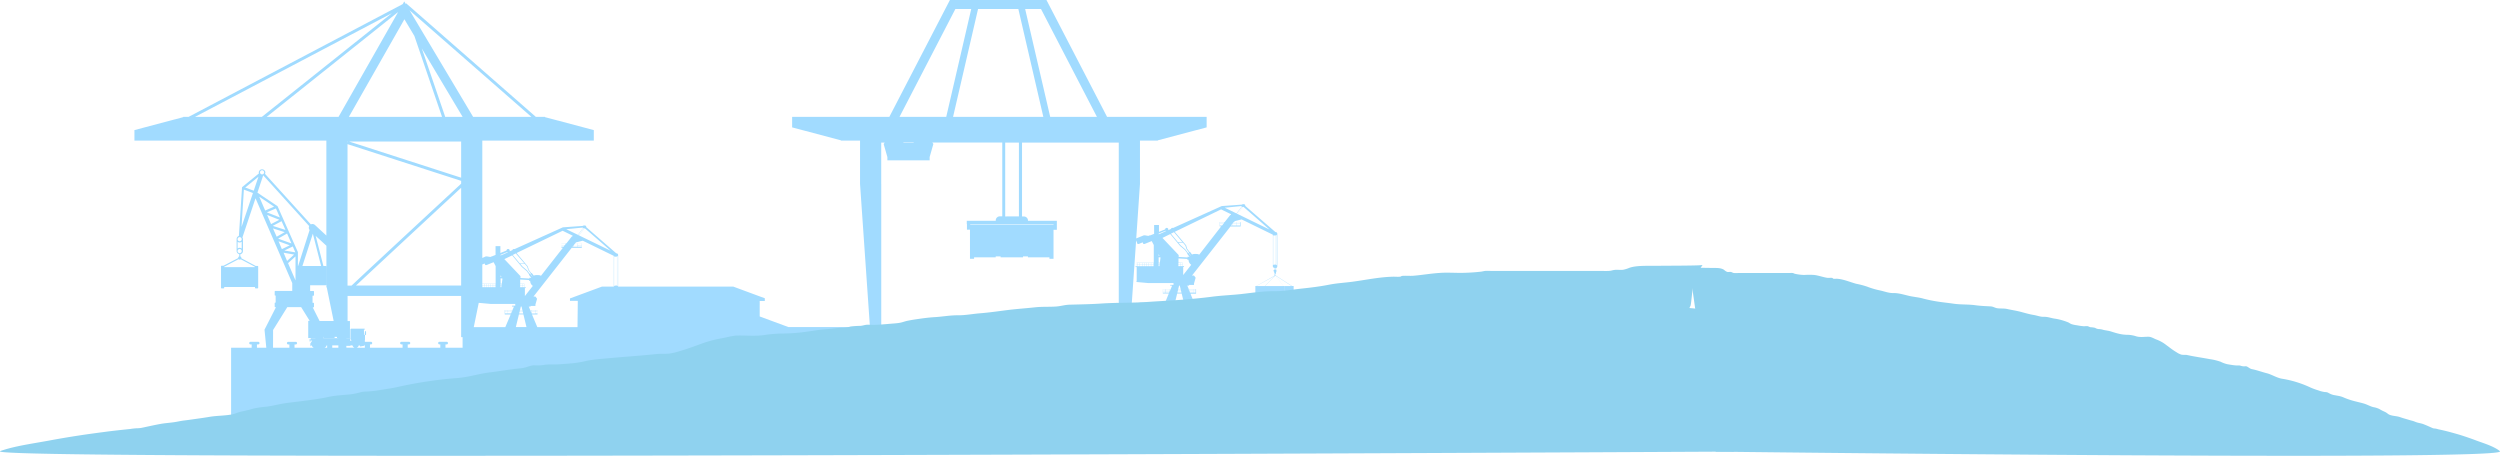
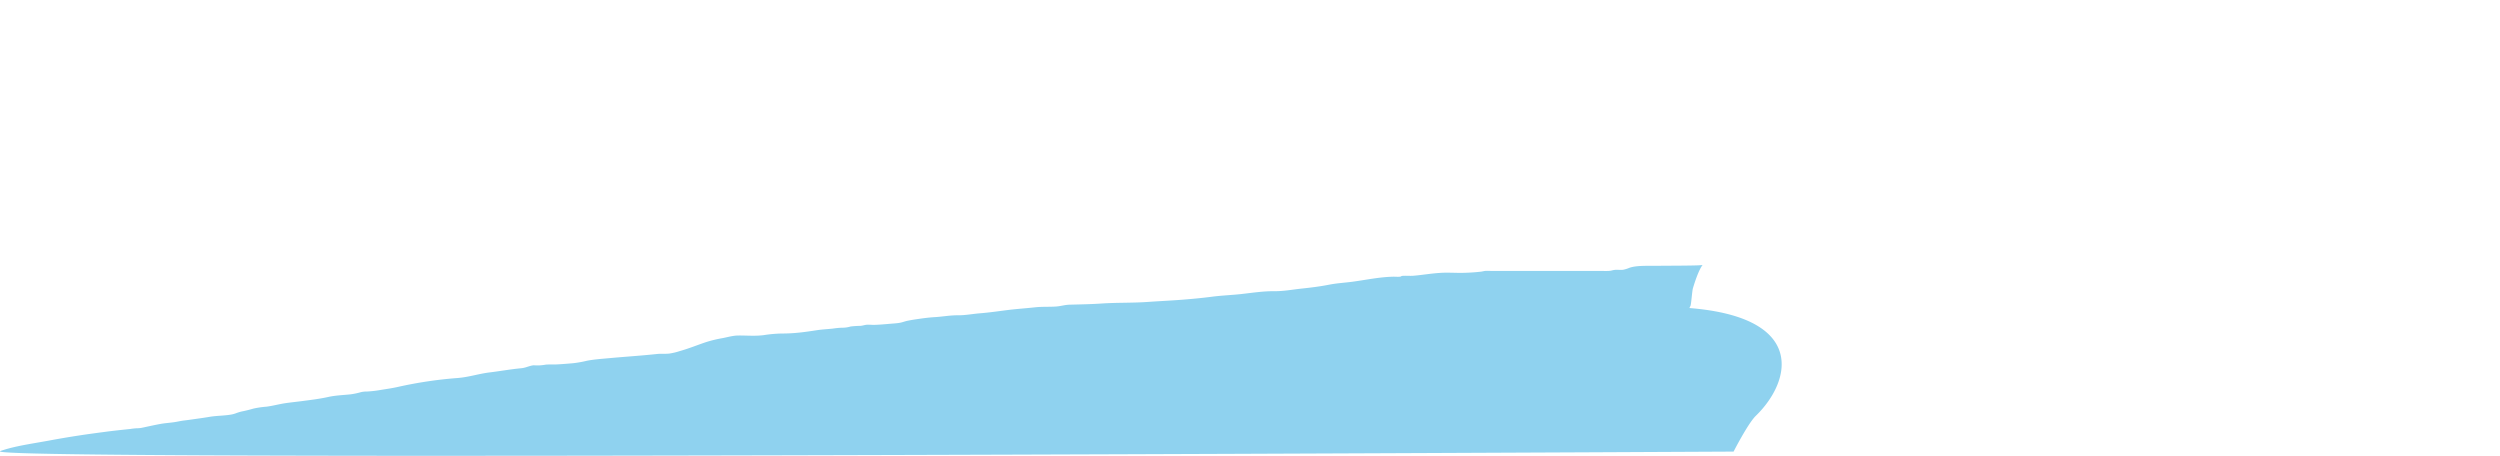
<svg xmlns="http://www.w3.org/2000/svg" viewBox="0 0 1337.32 243.87">
  <defs>
    <style>.cls-1{fill:#a1dbff;fill-rule:evenodd;}.cls-2{fill:#8fd2ef;}</style>
  </defs>
  <g id="Laag_2" data-name="Laag 2">
    <g id="BG">
-       <path class="cls-1" d="M704.83,186V175H692.05l-3.67-1.08v-6.21h2.54v-1h.2l-15.9-4.72H638.81l-2-4.89h3v-.44h0V154.7h-3.89l-.8-1.91h.95v-.38h2.64v-.75l.88-3.09-.19-.25-.69-.94h-1.06l20.58-26.24h5.41v-.45h0v-1.83h0v0h-3.58l.45-.58h0l3.66-.91,16.62,8.12s.05.1.08.14V142.2a1.49,1.49,0,0,0,0,.21.88.88,0,0,0,.74.87v1a.59.59,0,0,0-.35.54.6.6,0,0,0,.37.56v.77l.43.39H682v0a.22.22,0,0,1-.09.17.47.47,0,0,0-.22.4.49.49,0,0,0,.15.35L672,153l0,0h-.47v7h15.32v-7h-.35l0,0-4.09-5.48,8.57,5.52H686.9v6.91H692V153h-.82l0,0-8.67-5.58a.48.48,0,0,0,.06-.24c0-.18-.18-.18-.18,0a.21.21,0,0,1,0,.14l-.05,0,0,0h0l0,0-.25.14a.28.28,0,0,1-.15-.25.26.26,0,0,1,.18-.24.2.2,0,0,0,.13-.19v-.24l.26-.24v0l.08-.07v-.78a.61.61,0,0,0,.28-.51.6.6,0,0,0-.23-.47v-1.09a.91.91,0,0,0,.62-.86.93.93,0,0,0,0-.29V125h0a.89.89,0,0,0-.89-.86h-.11l-16.13-14a.76.76,0,0,0,0-.15.77.77,0,0,0-.77-.77.78.78,0,0,0-.22,0,.85.85,0,0,0-.23,0,.79.79,0,0,0-.55.23l-10.82.78-26,11.72a1,1,0,0,0-.34-.07.88.88,0,0,0-.82.59l-1.46.66,0-.06a.86.86,0,1,0-1.66-.37l-3.3,1.34v-3.68h-2.59v4.73l-2,.8H615l-.73.3-1.81-.31h-.59l-4.07,1.65,2-29.07V75.21h9.56v-.15l26.11-6.92V62.52H592.2L559.78,0H508.14L475.73,62.52h-52v5.62l26.1,6.92v.15h10.23V98.43l5.3,76.53h-43.6l-15.37-5.68V161h2.73v-1.37h.21l-17.08-6.32h-61.6V136.36h0a.89.89,0,0,0-.89-.85h-.1l-16.06-14a.58.58,0,0,0,0-.14.76.76,0,0,0-.76-.76.61.61,0,0,0-.24,0,.78.78,0,0,0-.21,0,.77.77,0,0,0-.55.23l-10.75.77-25.84,11.65a.94.94,0,0,0-.34-.07.86.86,0,0,0-.81.59l-1.45.65-.05-.06a.86.86,0,0,0-.8-1.18.85.85,0,0,0-.85.82l-3.28,1.33v-3.66h-2.58v4.7l-2,.79H263l-.73.29-1.8-.31v0h-.59L258,138V75.21h59.64V69.59l-26.1-6.92v-.15h-4.9L217.28,1.8l-.25.29L216.24.76l-.82,1.44L100.87,62.52H98v.15L71.91,69.59v5.62H174.58V126l-6.11-5.65a2,2,0,0,0-2.19-.32L141.75,93a2,2,0,0,0,.2-.79,1.77,1.77,0,0,0-3.53,0,1.71,1.71,0,0,0,.09.55l-9,7.34,0,0-.05.06,0,0s0,0,0,.06,0,0,0,0a0,0,0,0,1,0,0v.15l-1.65,25.57-.08.29a1.75,1.75,0,0,0-1.16,1.65v6.35a1.75,1.75,0,0,0,1.42,1.71v1.18a.92.92,0,0,0-.58.84v.09l-7.86,4.1h-1a.32.32,0,0,0-.32.32v11.47a.32.32,0,0,0,.32.32h1.06a.32.32,0,0,0,.32-.32v-.43h16.47v.43a.33.33,0,0,0,.32.32h1.07a.33.33,0,0,0,.32-.32V142.58a.33.33,0,0,0-.32-.32h-1l-7.66-4.1V138a.92.92,0,0,0-.58-.84V136a1.74,1.74,0,0,0,1.42-1.7V128a1.64,1.64,0,0,0-.29-1l7-20.94,19.65,45.36v4.22h-9.07a.32.32,0,0,0-.32.32v1.82a.32.32,0,0,0,.32.32h.2v3.78h-.2a.32.32,0,0,0-.32.32V164a.32.32,0,0,0,.32.32h.37l-6.12,12a.36.36,0,0,0,0,.17l.94,9.52h-5v-1.77h.58a.7.7,0,1,0,0-1.39H134.1a.7.7,0,1,0,0,1.39h.52V186h-11v48.39L978.25,231V186Zm-22.56-38.62h0Zm-.23.23h.08a.39.39,0,0,0,.26-.09l4.1,5.49h-9.76Zm-.12,0,0,0-5.32,5.4,0,0h-4.51Zm.67-21.69a.9.9,0,0,0,.43-.41v16.44a1,1,0,0,0-.43-.34Zm-.88,18.36-.16,0v-1h.16Zm.48,0H682a.64.64,0,0,0-.2,0h0v-1h0a.69.69,0,0,0,.25,0h.11Zm.26.07a.44.44,0,0,0-.16-.06v-.91l.16,0ZM681.36,126l.15,0a.91.91,0,0,0,.37-.08l.16,0h.18a.8.8,0,0,0,.27,0v15.62a.85.85,0,0,0-.23,0h-.18a.94.94,0,0,0-.3.05l-.18,0a.86.86,0,0,0-.24,0Zm-.53-.27a1,1,0,0,0,.43.25v15.62a1,1,0,0,0-.43.37ZM221.67,19.25l14.79,43.27H186.62l29.71-52.21Zm16.49,43.27L225.64,25.91l21.83,36.61Zm-57.07,0H142.65L213,6.39Zm72,0-34-57,65.16,57ZM209.62,7.06,140.08,62.52H104.31Zm29.23,177.16a.7.7,0,1,0,0-1.39H235a.7.7,0,0,0,0,1.39h.53V186H218.1v-1.77h.57a.7.7,0,1,0,0-1.39h-3.84a.7.7,0,1,0,0,1.39h.52V186H197.91v-1.77h.58a.7.7,0,0,0,0-1.39h-3.31v-.14a.3.3,0,0,0,0-.1h0a.37.37,0,0,0,0-.11l-.05,0a.41.41,0,0,1-.07-.22v-.05h0a.19.19,0,0,0,.19-.19h0v-2.7a.29.29,0,0,0,0-.09l0,0h.22a.35.35,0,0,0,.34-.35v-1.39a.34.34,0,0,0-.34-.35h-.24v.85l-.49.39-.08-2.11h.48a.09.09,0,0,0,.09-.09.4.4,0,0,0-.39-.39h-6.9a.49.49,0,0,0-.48.48v5.19h0v.05h.07l.41.41v.32h-.67v-.69h0v-.58h-2v-.07h1.93v-.64h0v-8.54h-1.27V158.29h60.75v22.05h.77V186h-9.15v-1.77Zm134.49-24.36h0v-.27h0Zm252-4.14v.82h-2v-.82Zm-2-.1v-.82h2v.82Zm8.12-14.07v.82h-1.11v-.82Zm-1.1-.1v-.81h1.09v.81Zm.36,11.34h.36l.47,1.91h-1.29Zm.85,2,.2.82h-1.73l.2-.82Zm.93-13.25v.82h-.94v-.82Zm-.94-.1v-.81h.94v.81Zm.24,14.27.19.82h-2.14v-.15l.16-.67Zm.31,1.31,1.19,4.89h-4.79l1.19-4.89Zm25.49,9.81h0v-.2h0ZM625.8,155.72l-.35.82h0v-.82Zm-.37-.1v-.82h.75l-.34.82ZM287.43,175l-2.85-6.77h2.94v-.44h0v-1.88h-3.87l-.79-1.9h.94v-.37h2.62v-.75l.88-3.07-.88-1.19h-1.05l20.46-26.08h5.38v-.44h0v-1.82h0v-.06h-3.55l.45-.57h0l3.63-.9,16.52,8.07a.64.64,0,0,0,.08.14v16.34H322v1.2h0v-1.2l-17.1,6.33V161l.18-.06h4L308.92,175Zm-34,0L256.09,162l6.25.57h13.28v.94h-1.69V164h1l-.8,1.9H270v1.88h0v.44h3.18L270.3,175ZM258,151.89h1v.81h-1Zm2.14.92v.81h-1v-.81Zm-1-.11v-.81h1v.81Zm2.23.11v.81h-1.12v-.81Zm-1.12-.11v-.81h1.12v.81Zm2.23.11v.81h-1v-.81Zm-1-.11v-.81h1v.81Zm2.17.11v.81h-1.06v-.81Zm-1.06-.11v-.81h1.06v.81Zm2.18.11v.81h-1v-.81Zm-1-.11v-.81h1v.81Zm48.69-30.53.07,0-2.84,3.74-.45-.21L312,122A.8.8,0,0,0,312.43,122.17Zm16,31V137.05a1,1,0,0,0,.42.26v15.52A1,1,0,0,0,328.39,153.2Zm-17.33-22V132h-2v-.81Zm-2-.1v-.81h2v.81Zm-21.64,35.78v.81h-1.1v-.81Zm-1.1-.11V166h1.1v.81Zm-15.12.11v.81h-1.1v-.81Zm-1.1-.11V166h1.1v.81Zm3.16.11v.81h-2v-.81Zm-2-.11V166h2v.81Zm10.66-24.11.6,1.86,1.39,1.86.08-.07-.24.19,1,1.35-.13.12-1.17-1.55-.28.21.13-.09-1.41-1.85-2.55-2.19-1.11-1.35h2.4Zm25-11.46h2V132h-2Zm-.1,0V132h-.68l.63-.81Zm-4.22-.72v-.19h.15Zm-.1.13-.38.49h-1.84v-.81h2.22Zm-.46.59-.64.81h-1.12v-.81ZM277.9,166.89h1.77l.2.81h-2.13v-.15Zm2.09,1.3,1.64,6.77h-5.69l1.64-6.77Zm-.34-1.41h-1.73l.2-.81h1.33Zm-.23-.91h-1.27l.46-1.9H279Zm4.2-15.63v.06a3.15,3.15,0,0,0,1.42,2.63l-4.26,5.43V154.1h.45v-.45h-.76v-1.86h-2.21l0-2.27,4.72.27,0,.41Zm-3.25,2.57v.81h-.93v-.81Zm-.93-.11v-.81h.93v.81Zm-1.19.11h1.09v.81h-1.11Zm1.09-.11h-1.09v-.81h1.08Zm-11-.48v-.33h0Zm-.1.78-.08.62h-.41v-.81h.49Zm0-4.88-.46,0v-.85Zm-.46.79.89.05.1.18-.34,2.65h-.65Zm.49,3v.81h-.49v-.81Zm10.9-9.06,2.59,2.2,1.31,1.76-.17.13,1.28,1.7h0l-1-.06,0,.42-4.76-.28,0-1-8.63-9.11,4.19-2Zm-5.37,23.95h-.4V166h.74Zm0,.11-.34.81h0v-.81Zm12.49-.11h-2V166h2Zm0,.11v.81h-1.8l-.16-.39v-.42Zm-2.14,0h.07v.18Zm.07-.11H284l-.34-.81h.46Zm24.81-35.67h-2V131l.57-.72h1.39Zm-2.7-5.07-.13.39h-.27l-2.95,3.75h-2.65v.06h0v1.82h0v.05h0v.39h.81l-11.75,15a3.12,3.12,0,0,0-1.46-.36,3.07,3.07,0,0,0-.53,0,3.29,3.29,0,0,0-.54,0,3,3,0,0,0-1.31.29L284.4,146l-.17.13-1.33-1.74-.59-1.91-6-7.13,24.65-11.91Zm-25.85,14.8H278l-3.73-4.49,1.65-.8ZM265.13,152.7h-.28v-.81h.28Zm0,.11v.81h-.28v-.81Zm-6.1.81h-1v-.81h1Zm70.78-.88h-.18a1,1,0,0,0-.3.05h-.18a1,1,0,0,0-.24,0V137.33h.15a.81.81,0,0,0,.38-.08l.15,0h.18a.81.81,0,0,0,.27,0v15.53A.85.85,0,0,0,329.81,152.74Zm-20.06-26.8,2.9-3.81a.85.85,0,0,0,.23,0h0l13.8,12Zm2.16-4-2.79,3.67-6.22-3,8.84-.88A.81.81,0,0,0,311.91,122Zm-52.3,19.86h.6l3.83-1.55,1.09,2.08v9.44H258V141.46l1.25-.51Zm-13,10.94H190.42c13.92-13,45.89-42.69,56.26-52.31v52.31Zm83.48.05V137.2a.82.82,0,0,0,.42-.4v16.34A.86.86,0,0,0,330.14,152.81ZM246.68,95.05,186.75,75.7h59.93ZM185.9,77.11l60.78,19.63v1.52c-9.39,8.71-45,41.71-58.6,54.5H185.9Zm0-.84V75.7h.18Zm-13,103.92H173v.63h6v-.63h1.21l0,.15h.07v.48H181v.07h-8.12Zm8.06,1.28ZM195.18,179l-.1.08a.28.28,0,0,0-.12,0h-.25l0-.6.49-.38Zm-4.8-.66h0l-1.64-.31Zm-18,7.64h0Zm2.34-1.2H175V186h-1.4A1.76,1.76,0,0,0,174.7,184.79Zm3,0H181V186h-3.26Zm7.52.22h2a.31.31,0,0,0,.3-.22h1a1.77,1.77,0,0,0,1.12,1.2h-4.35Zm6.66-.22h.54a1.47,1.47,0,0,0,.14.45.21.21,0,0,0,.23.11l1.75-.33a.69.69,0,0,0,.46-.3.75.75,0,0,0,.14-.41V186H190.8A1.76,1.76,0,0,0,191.91,184.79Zm444.3-29.07h.08v.19Zm2.25-.92h1.11v.82h-1.11Zm0,.92h1.11v.82h-1.11Zm-2.07-.92h2v.82h-2Zm0,.92h2v.82h-1.81l-.16-.39Zm-.1-.92v.82h-.12l-.35-.82Zm-3.36-7.66v-4.29h.45v-.44h-.76v-1.88H630.4l0-2.28,4.75.27,0,.42.64,0V139a3.17,3.17,0,0,0,1.43,2.64Zm1.14-13.74-2.56-2.21-1.13-1.35h2.42l1.28,1.52.6,1.87,1.4,1.87-.16.12,1,1.36-.13.12-1.17-1.56-.28.21.12-.09Zm19.65-12.76h-1.13v-.81h1.77Zm1.11-1.41-.39.49h-1.85v-.81h2.24Zm.1-.13v-.19h.15Zm4.24,1.54h-.69l.64-.81h0Zm2.07,0h-2v-.81h2Zm.11-1.73h2v.81h-2Zm0,.92h2v.81h-2Zm-.11-.92v.81h-2v-.08l.58-.73Zm3.76-8.22a.78.78,0,0,0,.22,0h0l13.88,12.11-17.06-8.32,2.91-3.83Zm-.23,0h.07L662,114.48l-.44-.22,2.79-3.67A.77.77,0,0,0,664.77,110.73Zm-.69-.45a.7.7,0,0,0,.17.24l-2.81,3.7-6.26-3.06ZM653.2,112l5.32,2.6-.12.39h-.28l-3,3.79h-2.67v0h0v1.83h0v.06h0v.39h.82L641.5,136.22a3.16,3.16,0,0,0-1.47-.36,3.07,3.07,0,0,0-.53,0,3.29,3.29,0,0,0-.54,0,3.23,3.23,0,0,0-1.32.29l-1.07-1.42-.17.12-1.34-1.75-.59-1.91L628.4,124ZM628,124.2l4.49,5.32h-2.41L626.36,125Zm-2,1,5.25,6.34,2.61,2.21,1.31,1.77-.17.13,1.29,1.72h0l-1-.06,0,.41-4.78-.28v-1l-8.68-9.17Zm-6.21-.25,3.68-1.5a.76.76,0,0,0,.31.13l-2.11,1-1.88.77Zm0,11,.46.88-.46,0Zm0,1.67.9.05.1.19-.35,2.66h-.65Zm.64,3,0,.33v-.33Zm-.64,0h.5v.81h-.5Zm0,.91h.5v.2l-.09.62h-.41ZM617.19,126v.13l-.23,0Zm-8.69,4.52h.6l2.17-.88.36.88h.6l3.86-1.56,1.1,2.1v9.49H608v1.88h-.57v.44h.62v7.39h-.11v.58l6.44.59h13.36v.94H626v.44h1l-.79,1.91h-4.18v1.89h0V157h3.2l-2,4.89H609.88v.9h0v-.9l-4.53,1.35,2.39-34.63Zm8.4,10.95v-.81h.29v.81Zm.29.1v.82h-.29v-.82Zm-1.41-.1v-.81h1v.81Zm1,.1v.82h-1v-.82Zm-2.19-.1v-.81h1.07v.81Zm1.07.1v.82h-1.07v-.82Zm-2.19-.1v-.81h1v.81Zm1,.1v.82h-1v-.82Zm-2.24-.1v-.81h1.12v.81Zm1.12.1v.82h-1.12v-.82Zm-2.24-.1v-.81h1v.81Zm1,.1v.82h-1v-.82Zm-2.29-.1v-.81H611v.81Zm1.17.1v.82h-1.17v-.82Zm-2.29-.1v-.81h1v.81Zm1,.1v.82h-1v-.82Zm-1.67-.1v-.81h.55v.81Zm.55.1v.82h-.55v-.82Zm13.5,14.07v-.82h1.1v.82Zm1.1.1v.82h-1.1v-.82Zm-61.39-35.6H519v-.24h44.56v.24h-1.73Zm-24.08-4.36V76.27h7.34v39.49ZM486,76.48h-2.74v-.21h5.48v.21ZM544.74,4.81l13.37,57.71H509.82L523.19,4.81Zm12.12,0,29.92,57.71h-25L548.38,4.81h8.48Zm-45.8,0h8.48L506.17,62.52h-25ZM471.39,98.43V76.27h1.86l-.13.18h0l-.43.58,2,7v1.72h22.6V84l2-7-.43-.58h0l-.13-.18h37.41v39.49h-1.31a2.19,2.19,0,0,0-2.19,2.2v.17H517.16v1.75h.09v3h1.62v14.31h0v1.28h2.19v-.79h11.57v-.49h2.62v.49h12v-.49h2.62v.49h11.5v.79h2.19v-1.28h0V122.91h1.78v-4.78H549.9V118a2.19,2.19,0,0,0-2.19-2.2h-1V76.27h51.75V98.43h0v66.86L594,166.64v1l.17,0h3.75l-.14,7.34H471.41V98.43Zm-200,36.37a.79.79,0,0,0,.3.12l-2.09,1-1.87.75v-.34Zm-6.24,2.65-.23,0,.23-.09Zm-90.55-6V153.7h.19l3.69,18h-7.53l-3.67-7.28h.38a.32.32,0,0,0,.31-.32v-1.82a.32.32,0,0,0-.31-.32h-.47v-3.78h.47a.32.32,0,0,0,.31-.32V156a.31.31,0,0,0-.31-.32H165.9v-3.09h8.35a.32.32,0,0,0,.32-.32v-9.65a.32.32,0,0,0-.32-.32H173l-4.13-16.12ZM167.35,125l4.42,17.28h-10ZM140.19,91.09a1.1,1.1,0,1,1-1.1,1.09A1.09,1.09,0,0,1,140.19,91.09Zm-11.42,47.59,7.57,4v.21H119.87v-.18l7.75-4.07A.87.87,0,0,0,128.77,138.68Zm-.58-3.27a1.1,1.1,0,1,1,1.1-1.09A1.09,1.09,0,0,1,128.19,135.41Zm1.1-2.45a1.72,1.72,0,0,0-1.1-.41,1.7,1.7,0,0,0-1.09.41v-3.64a1.69,1.69,0,0,0,1.09.4,1.9,1.9,0,0,0,1.1-.4Zm-1.1-3.9a1.1,1.1,0,1,1,1.1-1.1A1.1,1.1,0,0,1,128.19,129.06Zm1-7.63,1.27-20,4.85,1.82ZM135.74,102l-4.57-1.68,7.08-5.78Zm2,.95,3.06-9.16h0l24.59,27.14a2,2,0,0,0,.23,2.11l-6.12,19.18h-.15V135a1.19,1.19,0,0,0-.05-.26l-10.78-24.33v0s-.06-.09-.09-.12l0,0-.08-.08-10.55-7.08ZM158,135l-5.86-1,4.48-2.17Zm-19.33-29.79,7.95,5.34-4.77,2.06Zm8.93,6.3,2.14,4.82-7-2.74ZM142.9,115l6.53,2.57L145,119.87Zm7.72,3.32L152.7,123l-6.79-2.17Zm-4.6,3.87,6.27,2L148,126.63Zm7.54,2.72,2.34,5.31-7.13-2.57ZM149,129.06l6,2.16-4.22,2.05Zm2.69,6.12,5.63,1-3.76,3.41Zm2.39,5.58,4-3.61V150Zm-8,35.77,7.6-12.22h7.43l4.56,7.34h-.79v8.54h0v.64h3.83v.07h-2.47v.58h0v.14H166v-.22h-.29v.22h-.18v.53h.18v.74H166v-.7h1l-1,1.56V185a.23.23,0,0,0,.24.23v-.41h.55a1.76,1.76,0,0,0,1.11,1.2H157.55v-1.77h.57a.7.7,0,1,0,0-1.39h-3.84a.7.7,0,1,0,0,1.39h.52V186h-8.75Z" />
      <path class="cls-2" d="M.14,241.62a.64.64,0,0,0,.19,0,9.38,9.38,0,0,0,1.51.23c7.38.75,36.23,1.25,79.3,1.55,31.64.23,71,.35,115.07.4,259.65.24,731.13-2.23,731.13-2.23s7.7-15.06,11.86-19.1c19.25-18.67,27.07-52.59-35.27-57.67-.45,0,.26-.87.39-1.3.42-1.47.85-7.9,1.26-9.27,3.11-10.41,5.22-12.5,5.22-12.53-.13.47-19.59.4-24.1.49-4.69.08-11.28-.33-15.16,1.1a16.78,16.78,0,0,1-3.21,1c-1.52.24-3-.09-4.5.08s-1.68.46-3.22.55-3.36,0-5,0h-58c-.76,0-2.28-.09-3.11,0s-1.68.34-2.36.41a104.17,104.17,0,0,1-10.68.64c-3.56,0-7.5-.24-11,0-4.75.27-9.59,1.14-14.34,1.53-2,.16-4.05-.09-6,.08-.64.06-.57.38-1.21.43-1.17.11-2.32,0-3.54,0-7.5.15-15,1.79-22.14,2.73-4.11.53-8.27.76-12.25,1.55-4.75.93-9.55,1.54-14.6,2.07s-9.63,1.46-14.81,1.41c-5.82-.06-12.17.92-17.83,1.55-5.1.55-10.4.74-15.41,1.4-5.31.7-10.76,1.2-16.24,1.63-6.05.47-12,.73-18.09,1.16-8.25.59-16.49.29-24.76.85-5.61.38-11.4.47-17,.62-2.77.07-4.84.85-7.58,1-3.71.23-7.16,0-10.89.4-5,.55-10,.87-14.84,1.48s-9.84,1.35-14.85,1.74c-4.09.33-7.6,1.09-11.8,1.05-4.39,0-8.08.77-12.45,1-3.43.22-6.52.66-9.84,1.15-1.49.21-3,.49-4.43.77s-2.54.76-4,1.06c-1.77.35-4.16.45-6,.62-2.5.22-5.56.48-8.14.54-.85,0-2.88-.17-3.9-.06s-2,.46-3.2.58a50.3,50.3,0,0,0-5.3.34,15.44,15.44,0,0,1-4.61.66,41,41,0,0,0-4.94.47c-2.88.3-5.48.41-8.25.82-6.58,1-12.14,1.84-19.24,1.81a71.17,71.17,0,0,0-9.42.86c-4.6.6-8.95.17-13.44.2-3,0-5.76.86-8.49,1.38a68.15,68.15,0,0,0-9.05,2.19c-4.61,1.55-8.76,3.27-13.58,4.66l-.49.14a32.46,32.46,0,0,1-5.47,1.29c-2.18.25-4.39,0-6.57.23-8.29.9-16.79,1.42-25.23,2.2-3.92.36-8.69.69-12.33,1.43a59.73,59.73,0,0,1-7.31,1.3c-2.92.25-6.1.52-9.06.66-1.88.09-3.58-.05-5.48.09a30.44,30.44,0,0,1-3.64.43c-1,0-2,0-3-.07-2.45.29-4,1.33-6.62,1.58-5.76.54-11.15,1.54-16.84,2.23-5.88.71-11.12,2.52-17.17,3a223.09,223.09,0,0,0-31.88,4.75c-2.77.63-5.76,1.07-8.68,1.53a64,64,0,0,1-7.73.94,13.74,13.74,0,0,0-3.45.35,36.89,36.89,0,0,1-5.59,1.17c-4.19.44-8.07.54-12,1.43-4.58,1-9.1,1.55-14,2.19-3,.39-6.12.7-9.06,1.14-3.32.51-6.5,1.41-9.91,1.84a48.28,48.28,0,0,0-6.84,1c-2.28.64-3.94,1.09-6.35,1.56a24,24,0,0,0-3.22,1,15.11,15.11,0,0,1-2.21.61c-3.73.7-8.06.61-11.89,1.28-3,.51-5.54.84-8.57,1.27-1.75.25-3.15.46-4.9.66-2,.23-3.56.66-5.5.93-2.56.36-5.09.5-7.65,1-3,.56-5.92,1.22-8.86,1.84a13.54,13.54,0,0,1-3.29.39,31.75,31.75,0,0,0-3.55.39c-4.8.49-9.53,1-14.22,1.63s-9.1,1.21-13.59,1.91c-4.65.71-9.25,1.49-13.88,2.33C19.4,237,9.32,238.3,1.74,240.75,1.48,240.84-.54,241.37.14,241.62Z" />
-       <path class="cls-2" d="M1337.25,241.65a.19.19,0,0,1-.09,0,2.32,2.32,0,0,1-.72.23c-3.51.74-17.25,1.23-37.76,1.53-15.06.23-33.79.35-54.79.39-123.64.24-326.13-2.2-326.13-2.2s-.48-3.36-1.27-8.85c-2.14-15-6.54-45.71-9.6-67.06-.06-.44-.12-.86-.18-1.29-.2-1.45-.41-2.86-.6-4.22-1.48-10.29-2.48-17.3-2.48-17.33.06.46,9.32.39,11.47.48s5.37-.32,7.22,1.09a5.64,5.64,0,0,0,1.53,1c.72.24,1.43-.09,2.14.08s.8.45,1.53.54a18.76,18.76,0,0,0,2.37,0h27.62a9.11,9.11,0,0,1,1.48,0c.45.08.8.34,1.12.41a24.79,24.79,0,0,0,5.09.63,40,40,0,0,1,5.25,0c2.27.27,4.57,1.13,6.83,1.51,1,.16,1.93-.09,2.85.08.31.06.28.38.58.43a10.56,10.56,0,0,0,1.69,0c3.57.15,7.12,1.77,10.54,2.7a45,45,0,0,1,5.83,1.53,42.68,42.68,0,0,0,7,2.05c2.37.52,4.59,1.44,7.06,1.39,2.77-.06,5.79.91,8.49,1.53,2.42.55,5,.73,7.34,1.39a76.2,76.2,0,0,0,7.73,1.61c2.88.46,5.73.72,8.61,1.15,3.93.58,7.86.28,11.79.84,2.67.37,5.43.46,8.11.61,1.32.07,2.3.84,3.61,1,1.77.23,3.41,0,5.19.39,2.35.55,4.75.86,7.06,1.47s4.69,1.33,7.07,1.72c2,.32,3.62,1.08,5.62,1s3.85.76,5.93,1a29.68,29.68,0,0,1,4.69,1.14c.71.21,1.42.49,2.11.76s1.2.75,1.93,1a14.62,14.62,0,0,0,2.85.61,30.81,30.81,0,0,0,3.87.54,12.48,12.48,0,0,1,1.86-.06c.56.13,1,.45,1.52.57a11.73,11.73,0,0,1,2.53.34,4,4,0,0,0,2.19.65,9.7,9.7,0,0,1,2.35.47c1.37.29,2.61.4,3.93.81,3.14,1,5.78,1.82,9.16,1.79a16.85,16.85,0,0,1,4.49.85c2.19.59,4.26.16,6.4.19,1.44,0,2.74.85,4,1.37a20,20,0,0,1,4.31,2.16c2.19,1.54,4.17,3.24,6.47,4.61l.23.14a9.6,9.6,0,0,0,2.61,1.28c1,.24,2.09,0,3.12.22,4,.89,8,1.41,12,2.18a30.46,30.46,0,0,1,5.87,1.41,15.63,15.63,0,0,0,3.48,1.29c1.39.25,2.9.51,4.31.65.9.09,1.71,0,2.61.09a7,7,0,0,0,1.74.42c.47,0,1,0,1.44-.06,1.16.28,1.89,1.31,3.15,1.56,2.74.53,5.31,1.52,8,2.2s5.3,2.49,8.18,2.94a56.87,56.87,0,0,1,15.18,4.7,37,37,0,0,0,4.13,1.51,16,16,0,0,0,3.68.93,3.43,3.43,0,0,1,1.64.34,10.42,10.42,0,0,0,2.66,1.16c2,.44,3.85.54,5.72,1.42a40.15,40.15,0,0,0,6.66,2.16c1.41.39,2.91.69,4.31,1.13,1.59.5,3.1,1.39,4.72,1.82a11.85,11.85,0,0,1,3.26,1,23.21,23.21,0,0,0,3,1.54,7.81,7.81,0,0,1,1.54,1,4.75,4.75,0,0,0,1.05.6c1.78.69,3.84.6,5.66,1.27,1.42.5,2.64.83,4.08,1.25.83.25,1.5.46,2.34.66s1.69.65,2.61.92c1.22.35,2.43.49,3.65,1,1.44.56,2.82,1.21,4.22,1.82a3.31,3.31,0,0,0,1.56.39,8.18,8.18,0,0,1,1.69.38c2.29.49,4.54,1,6.77,1.62s4.34,1.19,6.48,1.89,4.4,1.47,6.6,2.3c4,1.53,8.84,2.87,12.45,5.29C1336.61,240.88,1337.58,241.4,1337.25,241.65Z" />
    </g>
  </g>
</svg>